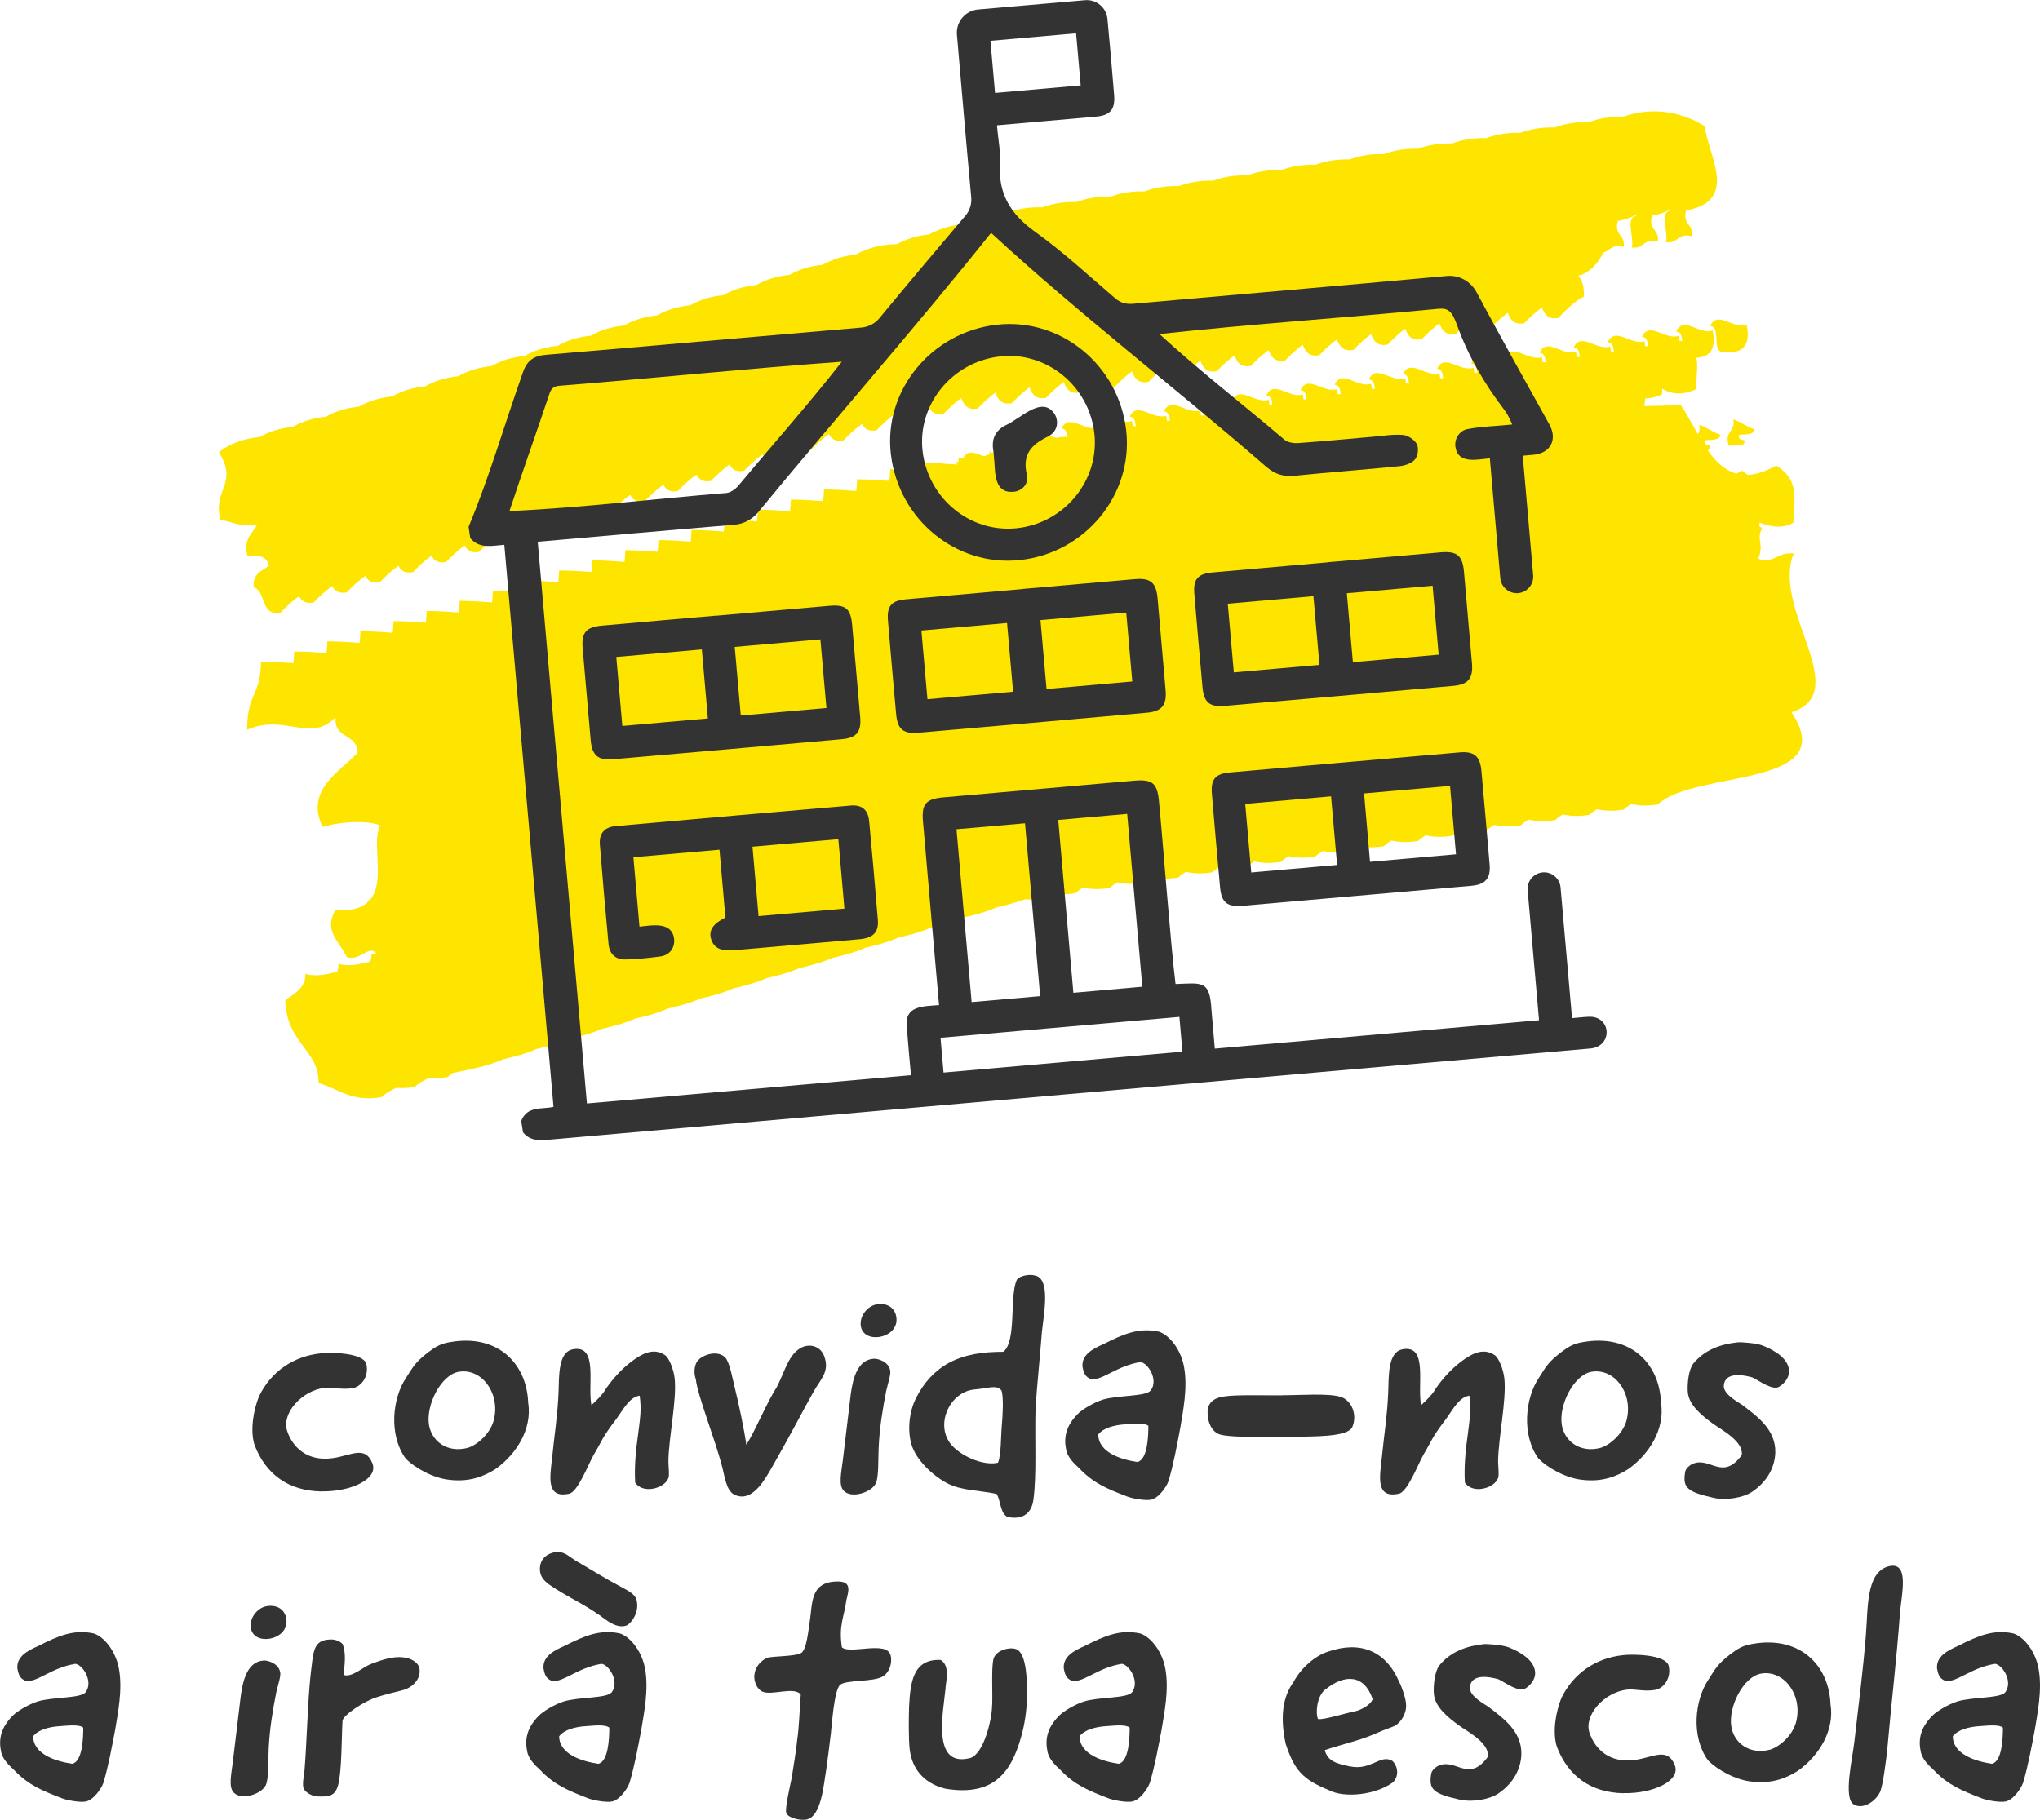
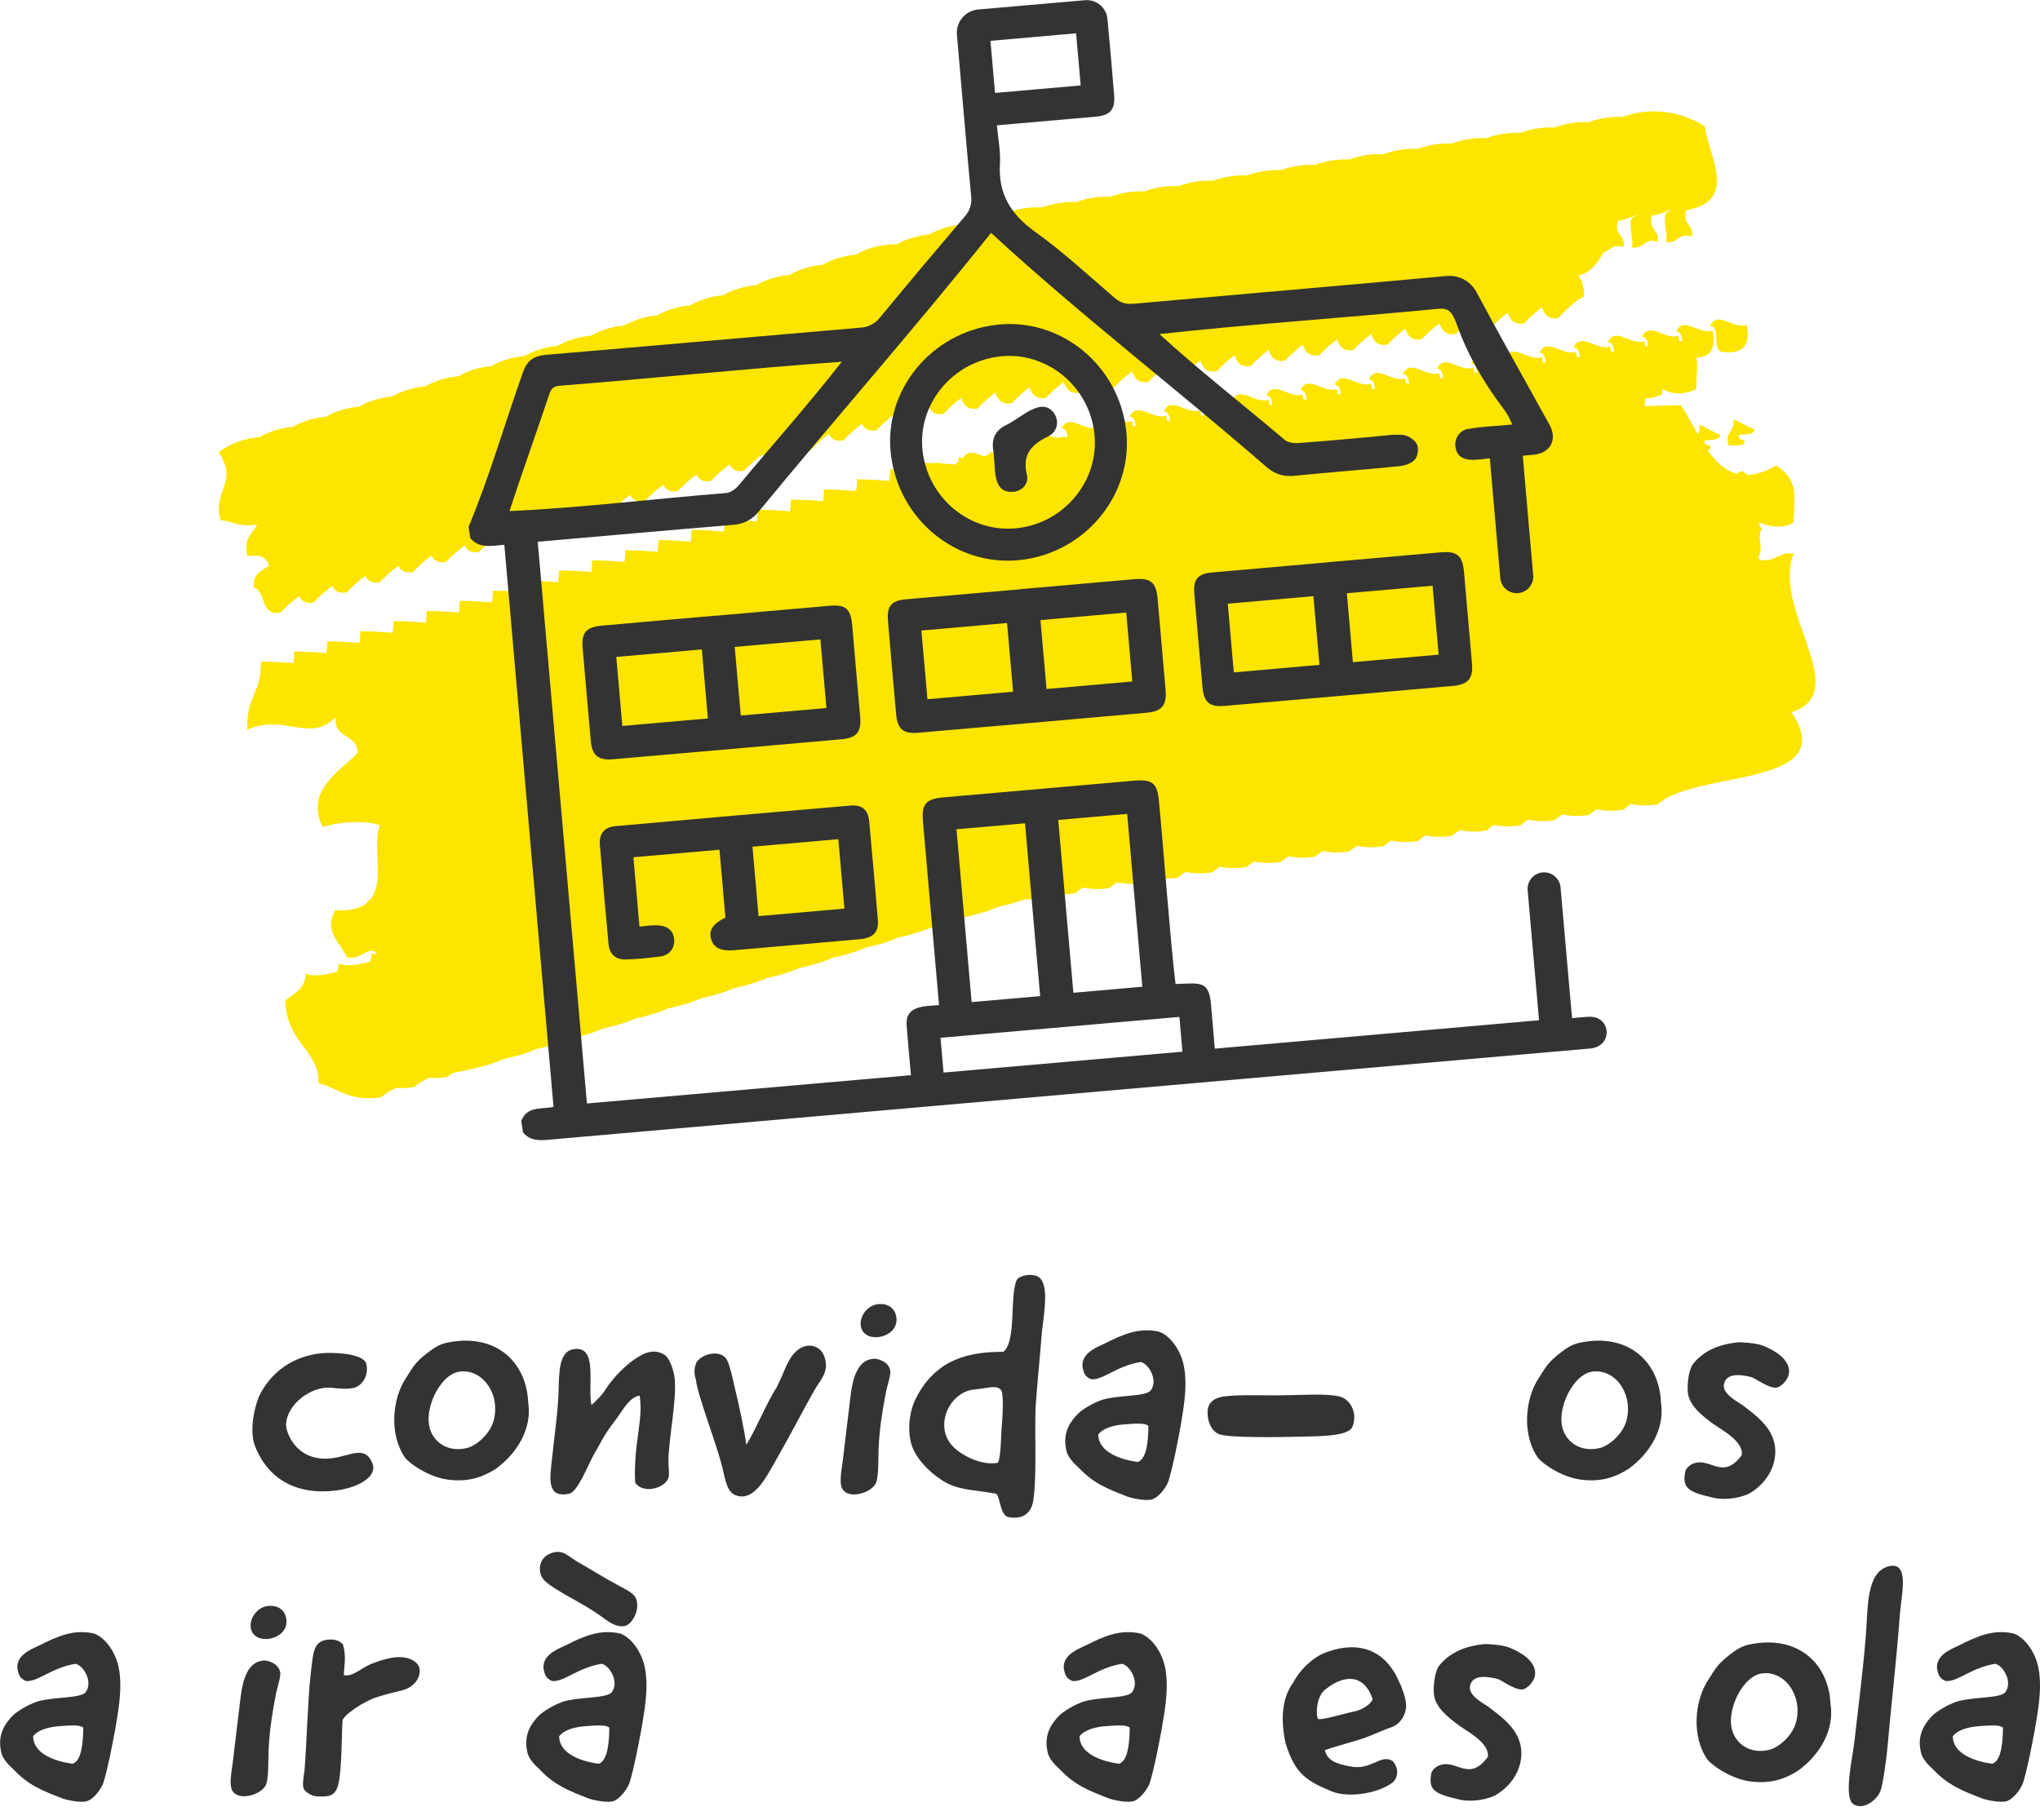
<svg xmlns="http://www.w3.org/2000/svg" id="a" viewBox="0 0 195.3 174.27">
  <g>
    <path d="M30.75,142.82c-3.15-.06-5.32-1.65-6.39-4.47-.43-1.41-.09-3.33,.43-4.62,1.13-2.36,3.27-3.85,5.9-4.13,.98-.12,4.1-.06,4.38,1.01,.28,1.19-.49,2.2-1.32,2.32-1.04,.18-1.87-.12-2.69-.03-2.2,.28-4.1,2.45-3.58,4.1,.55,1.68,2.02,2.97,4.38,2.63,1.74-.24,3.09-1.25,3.79,.49,.61,1.5-2.05,2.75-4.9,2.69Z" style="fill:#333;" />
    <path d="M50.58,134.4c.34,2.42-1.07,4.77-3.09,6.24-1.16,.76-2.57,1.29-4.44,1.07-1.56-.15-3.33-1.13-4.22-2.05-1.62-2.23-1.29-5.75,.06-7.74,.7-1.1,.86-1.44,2.02-2.36,.73-.55,1.22-.89,2.2-1.04,4.44-.79,7.34,1.96,7.46,5.87Zm-5.81,4.25c.95-.28,2.26-1.44,2.54-2.81,.55-2.57-1.29-4.87-3.43-4.47-1.65,.31-3.12,3.15-2.81,5.08,.24,1.5,1.68,2.72,3.7,2.2Z" style="fill:#333;" />
    <path d="M57.9,133.15c.67-1.01,1.53-1.99,2.57-2.78,.8-.58,1.99-1.41,3.18-.61,.37,.21,.86,1.35,.95,2.33,.18,2.11-.58,5.6-.61,7.83,0,.55,.12,1.29,0,1.62-.4,1.04-2.48,1.53-3.18,.43-.09-1.5,.06-3.12,.28-4.62,.18-1.47,.34-2.33,.15-3.7-.95,.12-1.56,1.29-2.17,2.14-1.53,2.02-1.32,1.99-2.23,3.52-.52,.92-1.53,3.58-2.36,3.73-2.2,.46-1.84-1.53-1.62-3.46,.21-2.14,.52-4.01,.61-6.18,.06-1.74-.03-3.92,1.38-4.19,2.45-.46,1.38,3.37,1.77,5.35,.55-.52,.95-.89,1.29-1.41Z" style="fill:#333;" />
    <path d="M74.39,132.78c.7-1.35,1.04-2.85,2.08-3.58,.89-.64,2.14-.37,2.48,.8,.46,1.38-.43,2.14-1.01,3.18-1.07,1.87-1.9,3.58-4.01,7.28-.64,1.1-1.77,3.24-3.33,2.78-.95-.21-1.13-1.35-1.44-2.69-.7-2.75-2.36-6.85-2.54-8.44-.31-.89,0-1.56,.12-1.74,.49-.67,2.02-1.13,2.72-.34,.4,.46,.7,2.11,.89,2.88,.37,1.5,.89,3.92,1.1,5.45,1.04-1.71,1.93-4.01,2.94-5.57Z" style="fill:#333;" />
    <path d="M85.22,131.19c.09,.4-.18,1.16-.37,1.96-.34,1.74-.64,3.49-.73,5.45-.06,1.1,.03,2.81-.28,3.46-.43,.86-2.33,1.47-3.06,.7-.52-.52-.24-1.74-.09-2.94,.25-2.11,.52-4.31,.76-6.33,.21-1.56,.67-3.24,2.14-3.37,.43-.06,1.47,.28,1.62,1.07Zm.61-4.83c.03,1.87-3.24,2.39-3.43,.55-.09-.92,.64-1.81,1.47-1.99,1.07-.21,1.93,.34,1.96,1.44Z" style="fill:#333;" />
    <path d="M95.41,143.06c-1.68-.37-3.3-.28-4.77-1.04-1.35-.73-2.97-2.23-3.4-3.76-.43-1.59-.09-3.37,.49-4.44,.7-1.38,1.68-2.51,3.09-3.3,1.56-.83,3.27-1.07,5.23-1.07,1.29-.98,.58-5.32,1.29-6.88,.21-.4,1.22-.58,1.71-.43,1.56,.24,.89,3.61,.7,5.38-.18,2.36-.46,5.02-.61,7.25-.09,3.09,.12,6.49-.21,8.87-.18,1.29-1.04,1.93-2.48,1.62-.7-.34-.64-1.56-1.04-2.2Zm.46-9.91c-.46-.58-1.19-.21-2.6-.09-2.26,.21-3.76,3.21-2.29,5.17,.89,1.16,3.12,2.17,4.56,1.84,.31-.67,.28-2.63,.37-3.58,.09-.98,.18-2.69-.03-3.33Z" style="fill:#333;" />
    <path d="M103.64,130.95c-.15-1.22,1.01-1.8,1.99-2.23,1.93-.98,3.43-1.62,5.35-1.19,1.1,.4,2.14,1.87,2.39,3.46,.34,1.96-.12,4.16-.37,5.72-.34,1.77-.64,3.46-1.13,5.11-.21,.61-1.01,1.71-1.74,1.8-.52,.09-1.77-.12-2.29-.34-1.81-.7-3.18-1.25-4.53-2.69-.55-.49-1.16-1.13-1.25-1.83-.34-1.62,.46-2.69,1.13-3.37,.43-.43,1.5-1.07,2.36-1.35,1.5-.46,4.13-.28,4.62-.89,.76-1.04-.28-2.63-.98-2.72-2.29,.37-3.58,1.74-4.71,1.65-.58-.21-.73-.58-.83-1.13Zm1.5,6.42c.03,1.77,2.29,2.42,3.76,2.63,.95-.24,1.04-2.39,1.04-3.46-.4-.34-1.56-.18-2.14-.15-1.16,.06-2.2,.37-2.66,.98Z" style="fill:#333;" />
    <path d="M122.71,133.61c1.84,0,4.38-.21,5.63,.15,1.07,.34,1.62,1.71,1.13,2.88-.43,1.01-3.82,.89-5.6,.95-1.07,.03-6.15,.12-7.13-.24-.76-.28-1.16-1.22-1.13-2.14,0-1.04,.83-1.41,1.71-1.5,1.04-.15,3.43-.09,5.38-.09Z" style="fill:#333;" />
-     <path d="M137.33,133.15c.67-1.01,1.53-1.99,2.57-2.78,.8-.58,1.99-1.41,3.18-.61,.37,.21,.86,1.35,.95,2.33,.18,2.11-.58,5.6-.61,7.83,0,.55,.12,1.29,0,1.62-.4,1.04-2.48,1.53-3.18,.43-.09-1.5,.06-3.12,.28-4.62,.18-1.47,.34-2.33,.15-3.7-.95,.12-1.56,1.29-2.17,2.14-1.53,2.02-1.32,1.99-2.23,3.52-.52,.92-1.53,3.58-2.36,3.73-2.2,.46-1.84-1.53-1.62-3.46,.21-2.14,.52-4.01,.61-6.18,.06-1.74-.03-3.92,1.38-4.19,2.45-.46,1.38,3.37,1.77,5.35,.55-.52,.95-.89,1.29-1.41Z" style="fill:#333;" />
    <path d="M159.03,134.4c.34,2.42-1.07,4.77-3.09,6.24-1.16,.76-2.57,1.29-4.44,1.07-1.56-.15-3.33-1.13-4.22-2.05-1.62-2.23-1.29-5.75,.06-7.74,.7-1.1,.86-1.44,2.02-2.36,.73-.55,1.22-.89,2.2-1.04,4.44-.79,7.34,1.96,7.46,5.87Zm-5.81,4.25c.95-.28,2.26-1.44,2.54-2.81,.55-2.57-1.29-4.87-3.43-4.47-1.65,.31-3.12,3.15-2.81,5.08,.24,1.5,1.68,2.72,3.7,2.2Z" style="fill:#333;" />
    <path d="M168.73,128.84c1.22,.49,2.42,1.25,2.54,2.33,.09,.8-.58,1.41-.89,1.59-.61,.49-2.02-.58-2.63-.86-1.68-.46-2.66-.18-2.72,.8-.06,.86,1.53,1.65,1.81,1.87,1.25,.98,3.18,2.26,3.12,4.53-.06,1.68-1.04,2.97-2.23,3.76-.86,.58-2.54,.83-3.64,.58-2.6-.58-3.03-.98-2.75-2.54,.06-.28,.43-.61,.73-.73,1.65-.7,2.84,1.68,4.68-.83,.18-1.32-1.9-2.39-2.75-3-1.04-.76-2.33-1.77-2.42-3.06-.06-.79,.09-2.14,.52-2.69,1.1-1.35,2.63-1.87,4.28-2.05,.15-.03,1.74,.06,2.36,.31Z" style="fill:#333;" />
    <path d="M1.67,159.85c-.15-1.22,1.01-1.8,1.99-2.23,1.93-.98,3.43-1.62,5.35-1.19,1.1,.4,2.14,1.87,2.39,3.46,.34,1.96-.12,4.16-.37,5.72-.34,1.77-.64,3.46-1.13,5.11-.21,.61-1.01,1.71-1.74,1.8-.52,.09-1.77-.12-2.29-.34-1.81-.7-3.18-1.25-4.53-2.69-.55-.49-1.16-1.13-1.25-1.83-.34-1.62,.46-2.69,1.13-3.37,.43-.43,1.5-1.07,2.36-1.35,1.5-.46,4.13-.28,4.62-.89,.76-1.04-.28-2.63-.98-2.72-2.29,.37-3.58,1.74-4.71,1.65-.58-.21-.73-.58-.83-1.13Zm1.5,6.42c.03,1.77,2.29,2.42,3.76,2.63,.95-.24,1.04-2.39,1.04-3.46-.4-.34-1.56-.18-2.14-.15-1.16,.06-2.2,.37-2.66,.98Z" style="fill:#333;" />
    <path d="M26.82,160.09c.09,.4-.18,1.16-.37,1.96-.34,1.74-.64,3.49-.73,5.45-.06,1.1,.03,2.81-.28,3.46-.43,.86-2.33,1.47-3.06,.7-.52-.52-.24-1.74-.09-2.94,.25-2.11,.52-4.31,.76-6.33,.21-1.56,.67-3.24,2.14-3.37,.43-.06,1.47,.28,1.62,1.07Zm.61-4.83c.03,1.87-3.24,2.39-3.43,.55-.09-.92,.64-1.81,1.47-1.99,1.07-.21,1.93,.34,1.96,1.44Z" style="fill:#333;" />
    <path d="M32.91,160.4c.77,.25,1.81-.73,2.57-1.04,.83-.31,2.08-.8,3.18-.64,.64,.06,1.38,.46,1.5,1.04,.18,1.22-.95,1.93-1.56,2.08-.64,.15-1.96,.49-2.48,.67-1.25,.37-3.33,1.77-3.33,2.29-.09,1.44-.06,4.9-.43,6.18-.31,1.04-.89,1.1-2.05,1.04-.46-.03-1.1-.4-1.25-.76-.12-.37,0-1.07,.09-1.71,.21-2.51,.31-6.64,.58-9.12,.28-2.26,.21-3.37,1.87-3.43,.46-.03,.95,.15,1.22,.46,.34,1.04,.15,1.93,.09,2.94Z" style="fill:#333;" />
    <path d="M52.04,159.85c-.15-1.22,1.01-1.8,1.99-2.23,1.93-.98,3.43-1.62,5.35-1.19,1.1,.4,2.14,1.87,2.39,3.46,.34,1.96-.12,4.16-.37,5.72-.34,1.77-.64,3.46-1.13,5.11-.21,.61-1.01,1.71-1.74,1.8-.52,.09-1.77-.12-2.29-.34-1.8-.7-3.18-1.25-4.53-2.69-.55-.49-1.16-1.13-1.25-1.83-.34-1.62,.46-2.69,1.13-3.37,.43-.43,1.5-1.07,2.36-1.35,1.5-.46,4.13-.28,4.62-.89,.76-1.04-.28-2.63-.98-2.72-2.29,.37-3.58,1.74-4.71,1.65-.58-.21-.73-.58-.83-1.13Zm3.33-10.25c1.16,.67,2.63,1.59,3.85,2.23,.83,.46,1.53,.76,1.71,1.35,.34,1.19-.52,2.36-1.04,2.51-.95,.24-1.83-.55-2.48-1.01-1.59-1.1-2.57-1.5-4.28-2.57-.7-.46-1.5-.92-1.44-1.96,.06-1.07,.92-1.44,1.53-1.53,.86-.09,1.32,.52,2.14,.98Zm-1.84,16.67c.03,1.77,2.29,2.42,3.76,2.63,.95-.24,1.04-2.39,1.04-3.46-.4-.34-1.56-.18-2.14-.15-1.16,.06-2.2,.37-2.66,.98Z" style="fill:#333;" />
-     <path d="M85.27,158.53c.18,.83-.18,1.71-.83,2.05-.95,.49-3.46,.28-4.01,.76-.58,.49-.8,3.95-.89,4.68-.06,.61-.37,2.97-.46,3.58-.21,1.04-.4,4.44-1.93,4.65-.67,.09-1.65-.18-1.87-.61-.18-.49,.49-3.12,.55-3.61,.09-.55,.46-2.88,.49-3.43,.18-1.16,.21-2.57,.34-4.34-.67-.79-2.81,.15-3.7-.28-.64-.34-.86-1.29-.7-1.8,.09-.58,.61-1.19,1.22-1.44,.64-.15,2.75-.12,3.24-.46,.52-.37,.67-2.2,.79-2.91,.28-1.77,.03-3.79,2.45-3.92,1.53-.09,1.35,.7,1.07,1.77-.21,1.62-.76,2.45-.43,4.53,.73,.7,4.34-.67,4.65,.76Z" style="fill:#333;" />
-     <path d="M90.53,161.62c-.24,2.42-1.32,7.56,2.23,6.76,1.22-.18,2.05-3,2.2-4.68,.12-1.35-.09-3.82,.15-4.83,.25-.92,1.74-1.22,2.29-.89,.89,.52,.95,3.09,.92,4.56-.03,1.22-.21,2.6-.58,3.85-.98,3.46-2.72,5.63-7.22,4.9-1.65-.4-3.15-1.5-3.43-3.76-.12-1.04-.09-3.15-.06-4.07,.12-2.36,.37-4.62,3.03-4.5,.83,.52,.58,1.71,.46,2.66Z" style="fill:#333;" />
    <path d="M101.85,159.85c-.15-1.22,1.01-1.8,1.99-2.23,1.93-.98,3.43-1.62,5.35-1.19,1.1,.4,2.14,1.87,2.39,3.46,.34,1.96-.12,4.16-.37,5.72-.34,1.77-.64,3.46-1.13,5.11-.21,.61-1.01,1.71-1.74,1.8-.52,.09-1.77-.12-2.29-.34-1.8-.7-3.18-1.25-4.53-2.69-.55-.49-1.16-1.13-1.25-1.83-.34-1.62,.46-2.69,1.13-3.37,.43-.43,1.5-1.07,2.36-1.35,1.5-.46,4.13-.28,4.62-.89,.76-1.04-.28-2.63-.98-2.72-2.29,.37-3.58,1.74-4.71,1.65-.58-.21-.73-.58-.83-1.13Zm1.5,6.42c.03,1.77,2.29,2.42,3.76,2.63,.95-.24,1.04-2.39,1.04-3.46-.4-.34-1.56-.18-2.14-.15-1.16,.06-2.2,.37-2.66,.98Z" style="fill:#333;" />
    <path d="M129.24,169.15c2.05,.43,2.91-1.22,4.07-.52,.67,.7,.52,1.65,0,2.08-1.56,1.13-4.56,1.53-6.12,.7-2.48-1.01-3.27-1.9-4.1-4.41-.58-2.63-.25-4.56,.73-5.9,.73-1.38,2.11-2.57,3.33-2.94,3-1.04,5.51-.15,6.82,2.94,.21,.37,.64,1.59,.64,2.14,.06,.83-.52,1.87-1.35,2.14-1.38,.49-2.08,.92-3.49,1.32-.95,.28-2.2,.64-2.94,.89,.25,1.01,1.04,1.29,2.39,1.56Zm-3.06-4.53c.55,.09,2.42-.52,3.49-.73,.7-.15,1.59-.67,1.74-1.19-.8-2.33-2.63-2.45-4.56-.89-.79,.64-.92,2.26-.67,2.81Z" style="fill:#333;" />
    <path d="M144.42,157.74c1.22,.49,2.42,1.25,2.54,2.33,.09,.8-.58,1.41-.89,1.59-.61,.49-2.02-.58-2.63-.86-1.68-.46-2.66-.18-2.72,.8-.06,.86,1.53,1.65,1.81,1.87,1.25,.98,3.18,2.26,3.12,4.53-.06,1.68-1.04,2.97-2.23,3.76-.86,.58-2.54,.83-3.64,.58-2.6-.58-3.03-.98-2.75-2.54,.06-.28,.43-.61,.73-.73,1.65-.7,2.84,1.68,4.68-.83,.18-1.32-1.9-2.39-2.75-3-1.04-.76-2.33-1.77-2.42-3.06-.06-.79,.09-2.14,.52-2.69,1.1-1.35,2.63-1.87,4.28-2.05,.15-.03,1.74,.06,2.36,.31Z" style="fill:#333;" />
-     <path d="M155.43,171.72c-3.15-.06-5.32-1.65-6.39-4.47-.43-1.41-.09-3.33,.43-4.62,1.13-2.36,3.27-3.85,5.9-4.13,.98-.12,4.1-.06,4.38,1.01,.28,1.19-.49,2.2-1.32,2.32-1.04,.18-1.87-.12-2.69-.03-2.2,.28-4.1,2.45-3.58,4.1,.55,1.68,2.02,2.97,4.38,2.63,1.74-.24,3.09-1.25,3.79,.49,.61,1.5-2.05,2.75-4.9,2.69Z" style="fill:#333;" />
    <path d="M175.26,163.3c.34,2.42-1.07,4.77-3.09,6.24-1.16,.76-2.57,1.29-4.44,1.07-1.56-.15-3.33-1.13-4.22-2.05-1.62-2.23-1.29-5.75,.06-7.74,.7-1.1,.86-1.44,2.02-2.36,.73-.55,1.22-.89,2.2-1.04,4.44-.79,7.34,1.96,7.46,5.87Zm-5.81,4.25c.95-.28,2.26-1.44,2.54-2.81,.55-2.57-1.29-4.87-3.43-4.47-1.65,.31-3.12,3.15-2.81,5.08,.24,1.5,1.68,2.72,3.7,2.2Z" style="fill:#333;" />
    <path d="M181.9,154.4c-.34,4.68-.83,8.63-1.22,13.12-.09,.89-.4,3.3-.64,3.95-.37,.98-1.68,1.87-2.57,1.32-1.04-.58-.09-4.56,.06-6.03,.43-3.76,.8-6.49,1.1-10.16,.21-2.54,0-5.93,2.08-6.58,2.14-.64,1.35,2.57,1.19,4.38Z" style="fill:#333;" />
    <path d="M185.45,159.85c-.15-1.22,1.01-1.8,1.99-2.23,1.93-.98,3.43-1.62,5.35-1.19,1.1,.4,2.14,1.87,2.39,3.46,.34,1.96-.12,4.16-.37,5.72-.34,1.77-.64,3.46-1.13,5.11-.21,.61-1.01,1.71-1.74,1.8-.52,.09-1.77-.12-2.29-.34-1.8-.7-3.18-1.25-4.53-2.69-.55-.49-1.16-1.13-1.25-1.83-.34-1.62,.46-2.69,1.13-3.37,.43-.43,1.5-1.07,2.36-1.35,1.5-.46,4.13-.28,4.62-.89,.76-1.04-.28-2.63-.98-2.72-2.29,.37-3.58,1.74-4.71,1.65-.58-.21-.73-.58-.83-1.13Zm1.5,6.42c.03,1.77,2.29,2.42,3.76,2.63,.95-.24,1.04-2.39,1.04-3.46-.4-.34-1.56-.18-2.14-.15-1.16,.06-2.2,.37-2.66,.98Z" style="fill:#333;" />
  </g>
  <g>
    <g>
      <path d="M163.72,31.21c1.04,.1,.19,2.19,1.06,2.47,2.03,.3,2.85-.55,2.44-2.56-1.29,.44-2.78-1.44-3.49,.09Z" style="fill:#fde500; fill-rule:evenodd;" />
      <path d="M167.96,41.11c-.74-.24-1.28-.71-2.02-.95,.23,1.2-.89,1.11-.44,2.51,.33,0,.67-.02,1-.02,.3-.04,.59-.09,.49-.51-.31-.02-.59-.06-.51-.49,.59-.09,1.42,.05,1.49-.54Z" style="fill:#fde500; fill-rule:evenodd;" />
      <path d="M171.76,53.01c-1.52-.19-1.75,.84-3.3,.61,.01-.03,.01-.07,.03-.1-.07,0-.12,0-.18,0,.63-1.46-.23-1.87,.39-2.92-.08-.08-.18-.14-.27-.21,0-.12,.02-.24,.02-.35,1.16,.49,2.4,.55,3.24,0,.2-2.85,.36-4.15-1.64-5.46-1.06,.6-1.96,.87-2.75,.9-.16-.13-.32-.27-.52-.4-.19,.11-.37,.18-.55,.27-1.13-.31-2-1.16-2.74-2.23,.18-.06,.3-.17,.23-.46-.31-.02-.59-.06-.51-.49,.59-.09,1.42,.05,1.49-.54-.74-.24-1.28-.71-2.02-.95,.08,.42,0,.68-.13,.91-.55-.96-1.06-1.95-1.63-2.79-1.17,.03-2.33,.06-3.5,.09,.05-.27,.06-.5,.08-.73,.5-.02,1.03-.12,1.61-.39,0-.21,.01-.37,.02-.55,.88,.55,1.96,.65,3.25,.05,.05-1.72,.18-2.32,.02-3.01,1.37-.06,1.9-.92,1.56-2.61-1.29,.44-2.78-1.44-3.49,.09,.44,.04,.54,.45,.58,.92-.1,0-.2-.02-.29-.02-.02-.16-.03-.31-.07-.48-1.29,.44-2.78-1.44-3.49,.09,.44,.04,.54,.45,.58,.92-.1,0-.2-.02-.29-.02-.02-.16-.03-.31-.07-.48-1.29,.44-2.78-1.44-3.49,.09,.44,.04,.54,.45,.58,.92-.1,0-.2-.02-.29-.02-.02-.16-.03-.31-.07-.48-1.29,.44-2.78-1.44-3.49,.09,.44,.04,.54,.45,.58,.92-.1,0-.2-.02-.29-.02-.02-.16-.03-.31-.07-.48-1.29,.44-2.78-1.44-3.49,.09,.44,.04,.54,.45,.58,.92-.1,0-.2-.02-.29-.02-.02-.16-.03-.31-.07-.48-1.29,.44-2.78-1.44-3.49,.09,.44,.04,.54,.45,.58,.92-.1,0-.2-.02-.29-.02-.02-.16-.03-.31-.07-.48-1.29,.44-2.78-1.44-3.49,.09,.44,.04,.54,.45,.58,.92-.1,0-.2-.02-.29-.02-.02-.16-.03-.31-.07-.48-1.29,.44-2.78-1.44-3.49,.09,.44,.04,.54,.45,.58,.92-.1,0-.2-.02-.29-.02-.02-.16-.03-.31-.07-.48-1.29,.44-2.78-1.44-3.49,.09,.44,.04,.54,.45,.58,.92-.1,0-.2-.02-.29-.02-.02-.16-.03-.31-.07-.48-1.29,.44-2.78-1.44-3.49,.09,.44,.04,.54,.45,.58,.92-.1,0-.2-.02-.29-.02-.02-.16-.03-.31-.07-.48-1.29,.44-2.78-1.44-3.49,.09,.44,.04,.54,.45,.58,.92-.1,0-.2-.02-.29-.02-.02-.16-.03-.31-.07-.48-1.29,.44-2.78-1.44-3.49,.09,.44,.04,.54,.45,.58,.92-.1,0-.2-.02-.29-.02-.02-.16-.03-.31-.07-.48-1.29,.44-2.78-1.44-3.49,.09,.44,.04,.54,.45,.58,.92-.1,0-.2-.02-.29-.02-.02-.16-.03-.31-.07-.48-1.29,.44-2.78-1.44-3.49,.09,.44,.04,.54,.45,.58,.92-.1,0-.2-.02-.29-.02-.02-.16-.03-.31-.07-.48-1.29,.44-2.78-1.44-3.49,.09,.44,.04,.54,.45,.58,.92-.1,0-.2-.02-.29-.02-.02-.16-.03-.31-.07-.48-1.29,.44-2.78-1.44-3.49,.09,.44,.04,.54,.45,.58,.92-.1,0-.2-.02-.29-.02-.02-.16-.03-.31-.07-.48-1.29,.44-2.78-1.44-3.49,.09,.44,.04,.54,.45,.58,.92-.1,0-.2-.02-.29-.02-.02-.16-.03-.31-.07-.48-1.29,.44-2.78-1.44-3.49,.09,.44,.04,.54,.45,.58,.92-.1,0-.2-.02-.29-.02-.02-.12-.02-.24-.05-.37-1.29,.44-2.78-1.44-3.49,.09,.41,.04,.52,.39,.57,.82-.39-.03-.75,0-1.06,.08-1.06-.21-2.12-1.15-2.68,.07,.28,.03,.42,.21,.5,.46-.63-.05-1.15,.07-1.59,.27-.84-.31-1.62-.74-2.08,.24,.25,.02,.38,.17,.47,.36-.24,0-.46-.02-.73-.02,0,.02,0,.04,0,.07-.11-.05-.22-.09-.34-.18,.03,.1,.06,.19,.09,.29-.21,.05-.39,.13-.57,.21-.8-.3-1.54-.67-2,.14-.15,0-.28-.01-.45-.01,0,.17-.01,.32-.02,.47-.07-.04-.14-.06-.22-.12,.03,.1,.06,.19,.09,.29-.01,0-.02,0-.04,.01-.39-.02-.83-.05-1.31-.08-.26-.08-.51-.1-.73-.04-.33-.01-.66-.03-1.05-.03,0,.28-.02,.53-.05,.76-.84-.05-1.8-.14-3.21-.16-.01,.43-.04,.8-.08,1.12-.81-.05-1.74-.14-3.09-.15-.01,.43-.04,.79-.08,1.12-.81-.05-1.74-.14-3.09-.15-.01,.43-.04,.79-.08,1.12-.81-.05-1.74-.14-3.09-.15-.01,.43-.04,.79-.08,1.12-.81-.05-1.74-.14-3.09-.15-.01,.43-.04,.79-.08,1.12-.81-.05-1.74-.14-3.09-.15-.01,.43-.04,.79-.08,1.12-.81-.05-1.74-.14-3.09-.15-.01,.43-.04,.79-.08,1.12-.81-.05-1.74-.14-3.09-.15-.01,.43-.04,.79-.08,1.12-.81-.05-1.74-.14-3.09-.15-.01,.43-.04,.79-.08,1.12-.81-.05-1.74-.14-3.09-.15-.01,.43-.04,.79-.08,1.12-.81-.05-1.74-.14-3.09-.15-.01,.43-.04,.79-.08,1.12-.81-.05-1.74-.14-3.09-.15-.01,.43-.04,.79-.08,1.12-.81-.05-1.74-.14-3.09-.15-.01,.43-.04,.79-.08,1.12-.81-.05-1.74-.14-3.09-.15-.01,.43-.04,.79-.08,1.12-.81-.05-1.74-.14-3.09-.15-.01,.43-.04,.79-.08,1.12-.81-.05-1.74-.14-3.09-.15-.01,.43-.04,.79-.08,1.12-.81-.05-1.74-.14-3.09-.15-.01,.43-.04,.79-.08,1.12-.81-.05-1.74-.14-3.09-.15-.01,.43-.04,.79-.08,1.12-.81-.05-1.74-.14-3.09-.15-.01,.43-.04,.79-.08,1.12-.81-.05-1.74-.14-3.09-.15-.08,3.44-1.32,2.89-1.34,6.53,3.57-1.58,6.03,1.27,8.4-1.14,.03,0,.05,0,.08,0-.19,2.06,2.13,1.47,2.09,3.37-1.68,1.76-5.07,3.58-3.33,7.08,1.97-.63,4.76-.57,5.5-.13-.87,1.69,.57,5.38-1,7.14-.05,0-.09,0-.14,0-.05,.08-.06,.16-.1,.24-.61,.52-1.56,.81-3.07,.73-1.12,2.03,.42,2.96,1.11,4.47,1.24,.49,2.25-1.37,2.91-.22-.18-.02-.36-.06-.53-.12,0,.31-.06,.56-.14,.79-.98,.23-2.13,.52-3.02,.18,0,.31-.06,.56-.14,.79-.98,.23-2.13,.52-3.03,.18,0,1.46-1.1,1.89-1.94,2.55,.14,4.16,3.28,4.78,3.19,7.92,1.92,.54,3.12,1.85,6.03,1.35,.36-.35,.85-.64,1.41-.89,.52,.04,1.09,.03,1.75-.08,.36-.34,.83-.63,1.38-.87,.02,0,.04,0,.06-.01,.51,.04,1.07,.03,1.73-.08,.14-.13,.31-.26,.48-.38,.92-.18,1.83-.37,2.68-.59,0,0,0,0,0,0,0,0,0,0,0,0,.81-.21,1.55-.45,2.19-.74,.33-.07,.65-.15,.96-.23,0,0,0,0,0,0,0,0,0,0,0,0,.81-.21,1.55-.45,2.19-.74,.33-.07,.65-.15,.96-.23,0,0,0,0,0,0,0,0,0,0,0,0,.81-.21,1.55-.45,2.19-.74,.33-.07,.65-.15,.96-.23,0,0,0,0,0,0,0,0,0,0,0,0,.81-.21,1.55-.45,2.19-.74,.33-.07,.65-.15,.96-.23,0,0,0,0,0,0,0,0,0,0,0,0,.81-.21,1.55-.45,2.19-.74,.33-.07,.65-.15,.96-.23,0,0,0,0,0,0,0,0,0,0,0,0,.81-.21,1.55-.45,2.19-.74,.33-.07,.65-.15,.96-.23,0,0,0,0,0,0,0,0,0,0,0,0,.81-.21,1.55-.45,2.19-.74,.33-.07,.65-.15,.96-.23,0,0,0,0,0,0,0,0,0,0,0,0,.81-.21,1.55-.45,2.19-.74,.33-.07,.65-.15,.96-.23,0,0,0,0,0,0,0,0,0,0,0,0,.81-.21,1.55-.45,2.19-.74,.33-.07,.65-.15,.96-.23,0,0,0,0,0,0h0c.81-.21,1.55-.45,2.19-.74,.33-.07,.65-.15,.96-.23,0,0,0,0,0,0,0,0,0,0,0,0,.81-.21,1.55-.45,2.19-.74,.33-.07,.65-.15,.96-.23,0,0,0,0,0,0,0,0,0,0,0,0,.81-.21,1.55-.45,2.19-.74,.33-.07,.65-.15,.96-.23,0,0,0,0,0,0,0,0,0,0,0,0,.81-.21,1.55-.45,2.19-.74,.33-.07,.65-.15,.96-.23,0,0,0,0,0,0,0,0,0,0,0,0,.81-.21,1.55-.45,2.19-.74,.33-.07,.65-.15,.96-.23,0,0,0,0,0,0,0,0,0,0,0,0,.81-.21,1.55-.45,2.19-.74,.33-.07,.65-.15,.96-.23,0,0,0,0,0,0,0,0,0,0,0,0,.81-.21,1.55-.45,2.19-.74,.33-.07,.66-.15,.97-.23,0,0,0,0,0,0h0c.6-.16,1.16-.33,1.67-.52,.47,.03,.98,.01,1.58-.09,.21-.2,.46-.38,.74-.54,.71,.16,1.51,.21,2.54,.04,.21-.2,.46-.38,.74-.54,.71,.16,1.51,.21,2.54,.04,.21-.2,.46-.38,.74-.54,.71,.16,1.51,.21,2.54,.04,.21-.2,.46-.38,.74-.54,.71,.16,1.51,.21,2.54,.04,.21-.2,.46-.38,.74-.54,.71,.16,1.51,.21,2.54,.04,.21-.2,.46-.38,.74-.54,.71,.16,1.51,.21,2.54,.04,.21-.2,.46-.38,.74-.54,.71,.16,1.51,.21,2.54,.04,.21-.2,.46-.38,.74-.54,.71,.16,1.51,.21,2.54,.04,.21-.2,.46-.38,.74-.54,.71,.16,1.51,.21,2.54,.04,.21-.2,.46-.38,.74-.54,.71,.16,1.51,.21,2.54,.04,.21-.2,.46-.38,.74-.54,.71,.16,1.51,.21,2.54,.04,.21-.2,.46-.38,.74-.54,.71,.16,1.51,.21,2.54,.04,.21-.2,.46-.38,.74-.54,.71,.16,1.51,.21,2.54,.04,.21-.2,.46-.38,.74-.54,.71,.16,1.51,.21,2.54,.04,.21-.2,.46-.38,.74-.54,.71,.16,1.51,.21,2.54,.04,.21-.2,.46-.38,.74-.54,.71,.16,1.51,.21,2.54,.04,.21-.2,.46-.38,.74-.54,.71,.16,1.51,.21,2.54,.04,.21-.2,.46-.38,.74-.54,.71,.16,1.51,.21,2.54,.04,3.49-3.33,17.67-1.5,12.79-8.82,5.94-1.92-1.75-9.66,.13-15.01Z" style="fill:#fde500; fill-rule:evenodd;" />
      <path d="M23.71,53.25c1.14-.16,1.88,.08,2.03,.95-.72,.45-1.56,.79-1.45,2.04,1.23,.41,.61,2.78,2.56,2.43,.54-.57,1.13-1.11,1.78-1.58,.24,.44,.6,.75,1.39,.61,.54-.57,1.13-1.11,1.78-1.58,.24,.44,.6,.75,1.39,.61,.54-.57,1.13-1.11,1.78-1.58,.24,.44,.6,.75,1.39,.61,.54-.57,1.13-1.11,1.78-1.58,.24,.44,.6,.75,1.39,.61,.54-.57,1.13-1.11,1.78-1.58,.24,.44,.6,.75,1.39,.61,.54-.57,1.13-1.11,1.78-1.58,.24,.44,.6,.75,1.39,.61,.54-.57,1.13-1.11,1.78-1.58,.24,.44,.6,.75,1.39,.61,.54-.57,1.13-1.11,1.78-1.58,.24,.44,.6,.75,1.39,.61,.54-.57,1.13-1.11,1.78-1.58,.24,.44,.6,.75,1.39,.61,.54-.57,1.13-1.11,1.78-1.58,.24,.44,.6,.75,1.39,.61,.54-.57,1.13-1.11,1.78-1.58,.24,.44,.6,.75,1.39,.61,.54-.57,1.13-1.11,1.78-1.58,.24,.44,.6,.75,1.39,.61,.54-.57,1.13-1.11,1.78-1.58,.24,.44,.6,.75,1.39,.61,.54-.57,1.13-1.11,1.78-1.58,.24,.44,.6,.75,1.39,.61,.54-.57,1.13-1.11,1.78-1.58,.24,.44,.6,.75,1.39,.61,.54-.57,1.13-1.11,1.78-1.58,.24,.44,.6,.75,1.39,.61,.54-.57,1.13-1.11,1.78-1.58,.24,.44,.6,.75,1.39,.61,.54-.57,1.13-1.11,1.78-1.58,.24,.44,.6,.75,1.39,.61,.54-.57,1.13-1.11,1.78-1.58,.24,.44,.6,.75,1.39,.61,.53-.55,1.09-1.07,1.71-1.53,.24,.59,.58,1.09,1.54,.92,.52-.55,1.08-1.06,1.69-1.52,.25,.63,.56,1.19,1.58,1.01,.52-.55,1.08-1.06,1.69-1.52,.25,.63,.56,1.19,1.58,1.01,.52-.55,1.08-1.06,1.69-1.52,.25,.63,.56,1.19,1.58,1.01,.52-.55,1.08-1.06,1.69-1.52,.25,.63,.56,1.19,1.58,1.01,.52-.55,1.08-1.06,1.69-1.52,.25,.63,.56,1.19,1.58,1.01,.52-.55,1.08-1.06,1.69-1.52,.25,.63,.56,1.19,1.58,1.01,.52-.55,1.08-1.06,1.69-1.52,.25,.63,.56,1.19,1.58,1.01,.52-.55,1.08-1.06,1.69-1.52,.25,.63,.56,1.19,1.58,1.01,.52-.55,1.08-1.06,1.69-1.52,.25,.63,.56,1.19,1.58,1.01,.52-.55,1.08-1.06,1.69-1.52,.25,.63,.56,1.19,1.58,1.01,.52-.55,1.08-1.06,1.69-1.52,.25,.63,.56,1.19,1.58,1.01,.52-.55,1.08-1.06,1.69-1.52,.25,.63,.56,1.19,1.58,1.01,.52-.55,1.08-1.06,1.69-1.52,.25,.63,.56,1.19,1.58,1.01,.52-.55,1.08-1.06,1.69-1.52,.25,.63,.56,1.19,1.58,1.01,.52-.55,1.08-1.06,1.69-1.52,.25,.63,.56,1.19,1.58,1.01,.52-.55,1.08-1.06,1.69-1.52,.25,.63,.56,1.19,1.58,1.01,.52-.55,1.08-1.06,1.69-1.52,.25,.63,.56,1.19,1.58,1.01,.52-.55,1.08-1.06,1.69-1.52,.25,.63,.56,1.19,1.58,1.01,.73-.77,1.47-1.53,2.45-2.06,.02-.87-.15-1.55-.55-1.99,1.02-.22,1.87-1.12,2.41-2.22,.66-.17,.79-.84,1.94-.53,.18-1.21-.94-1.06-.56-2.49,.71-.12,1.25-.31,1.67-.56,.03,.03,.07,.06,.1,.09-1.1,.09-.16,2.13-.43,3.01,1.21,.18,1.07-.94,2.49-.56,.18-1.21-.94-1.06-.56-2.49,.71-.12,1.25-.31,1.67-.56,.03,.03,.07,.06,.1,.09-1.1,.09-.16,2.13-.43,3.01,1.21,.18,1.07-.94,2.49-.56,.18-1.21-.94-1.06-.56-2.49,5.23-.87,1.94-5.6,1.81-8.04-2.52-1.59-5.42-1.8-7.87-.91-1.13-.04-2.24,.13-3.27,.51-1.13-.04-2.24,.13-3.27,.51-1.13-.04-2.24,.13-3.27,.51-1.13-.04-2.24,.13-3.27,.51-1.13-.04-2.24,.13-3.27,.51-1.13-.04-2.24,.13-3.27,.51-1.13-.04-2.24,.13-3.27,.51-1.13-.04-2.24,.13-3.27,.51-1.13-.04-2.24,.13-3.27,.51-1.13-.04-2.24,.13-3.27,.51-1.13-.04-2.24,.13-3.27,.51-1.13-.04-2.24,.13-3.27,.51-1.13-.04-2.24,.13-3.27,.51-1.13-.04-2.24,.13-3.27,.51-1.13-.04-2.24,.13-3.27,.51-1.13-.04-2.24,.13-3.27,.51-1.13-.04-2.24,.13-3.27,.51-1.23-.05-2.43,.14-3.54,.58-1.46,0-2.86,.37-4.11,1.04-1.12,.11-2.19,.44-3.17,.97-1.1,.11-2.15,.43-3.11,.94-1.35,0-2.76,.32-3.92,1-1.11,.1-2.22,.42-3.17,.97-1.11,.1-2.22,.42-3.17,.97-1.11,.1-2.22,.42-3.17,.97-1.11,.1-2.22,.42-3.17,.97-1.11,.1-2.22,.42-3.17,.97-1.11,.1-2.22,.42-3.17,.97-1.11,.1-2.22,.42-3.17,.97-1.11,.1-2.22,.42-3.17,.97-1.11,.1-2.22,.42-3.17,.97-1.11,.1-2.22,.42-3.17,.97-1.11,.1-2.22,.42-3.17,.97-1.11,.1-2.22,.42-3.17,.97-1.11,.1-2.22,.42-3.17,.97-1.11,.1-2.22,.42-3.17,.97-1.11,.1-2.22,.42-3.17,.97-1.11,.1-2.22,.42-3.17,.97-1.11,.1-2.22,.42-3.17,.97-1.11,.1-2.22,.42-3.17,.97-1.41,.13-2.83,.6-3.91,1.45,1.92,3.03-.64,3.57,.16,6.5,1.17,.13,1.89,.74,3.51,.42-.42,.9-1.36,1.3-.93,3.02Z" style="fill:#fde500; fill-rule:evenodd;" />
    </g>
    <g>
-       <path d="M129.85,85.79c-3.62,.32-7.23,.64-10.85,.95-1.53,.13-2.07-.31-2.2-1.8-.27-2.97-.53-5.95-.78-8.92-.12-1.39,.33-1.93,1.73-2.05,7.33-.65,14.67-1.29,22-1.92,1.37-.12,1.94,.36,2.07,1.73,.27,3.01,.54,6.01,.79,9.02,.11,1.29-.4,1.9-1.7,2.02-3.68,.33-7.37,.65-11.05,.97Zm-10.06-2.24l8.22-.72c-.19-2.23-.38-4.39-.58-6.57-2.78,.24-5.49,.48-8.22,.72,.19,2.22,.38,4.36,.58,6.57Zm11.37-1.02l8.23-.72c-.2-2.23-.38-4.38-.57-6.55-2.77,.24-5.48,.48-8.23,.72,.19,2.21,.38,4.36,.57,6.55Z" style="fill:#333;" />
      <path d="M68.58,58.96c3.62-.32,7.23-.64,10.85-.95,1.53-.13,2.01,.28,2.15,1.83,.26,2.94,.52,5.88,.77,8.82,.12,1.45-.34,2-1.78,2.13-7.3,.65-14.6,1.29-21.9,1.92-1.42,.12-1.99-.38-2.12-1.82-.26-2.94-.52-5.88-.77-8.82-.13-1.49,.33-2.02,1.85-2.16,3.65-.33,7.3-.64,10.95-.96Zm-9.58,3.95c.19,2.21,.39,4.4,.58,6.61l8.19-.72c-.19-2.22-.38-4.39-.58-6.61-2.75,.24-5.43,.48-8.19,.72Zm20.12,4.89c-.2-2.25-.39-4.42-.58-6.57-2.78,.24-5.47,.48-8.2,.72,.19,2.22,.38,4.36,.58,6.57,2.74-.24,5.43-.47,8.2-.72Z" style="fill:#333;" />
      <path d="M127.11,53.84c3.62-.32,7.23-.64,10.85-.95,1.52-.13,2.05,.32,2.19,1.82,.26,2.94,.52,5.88,.77,8.82,.12,1.43-.36,2.02-1.79,2.15-7.3,.65-14.6,1.29-21.9,1.92-1.44,.12-1.98-.35-2.11-1.8-.27-2.97-.53-5.95-.78-8.92-.12-1.41,.32-1.93,1.72-2.06,3.68-.33,7.37-.65,11.05-.97Zm-8.99,10.55c2.8-.25,5.49-.48,8.2-.72-.2-2.23-.39-4.4-.58-6.58l-8.2,.72c.19,2.21,.38,4.36,.58,6.58Zm19.61-1.7c-.2-2.26-.38-4.4-.58-6.6-2.76,.24-5.47,.48-8.21,.72,.19,2.23,.38,4.39,.58,6.6,2.75-.24,5.44-.48,8.21-.72Z" style="fill:#333;" />
      <path d="M97.78,56.41c3.62-.32,7.23-.64,10.85-.95,1.52-.13,2.05,.32,2.19,1.82,.26,2.94,.52,5.88,.77,8.82,.12,1.43-.36,2.02-1.79,2.15-7.3,.65-14.6,1.29-21.9,1.92-1.44,.12-1.98-.35-2.11-1.8-.27-2.97-.53-5.95-.78-8.92-.12-1.41,.32-1.93,1.72-2.06,3.68-.33,7.37-.65,11.05-.97Zm-8.99,10.55c2.8-.25,5.49-.48,8.2-.72-.2-2.23-.39-4.4-.58-6.58-2.77,.24-5.46,.48-8.2,.72,.19,2.21,.38,4.36,.58,6.58Zm19.61-1.7c-.2-2.26-.38-4.4-.58-6.6-2.76,.24-5.47,.48-8.21,.72,.19,2.23,.38,4.39,.58,6.6l8.21-.72Z" style="fill:#333;" />
      <path d="M69.45,87.88l-.57-6.51c-2.76,.24-5.47,.48-8.24,.72,.19,2.2,.38,4.35,.58,6.65,1.26-.14,3.14-.5,3.32,1.2,.08,.82-.43,1.53-1.31,1.65-1.11,.15-2.23,.26-3.34,.29-.95,.03-1.54-.52-1.63-1.47-.3-3.18-.58-6.35-.83-9.53-.09-1.06,.44-1.68,1.51-1.77,7.5-.67,15.01-1.33,22.51-1.97,1.07-.09,1.66,.41,1.76,1.5,.3,3.14,.57,6.28,.83,9.43,.1,1.2-.44,1.75-1.74,1.87-3.99,.36-7.98,.7-11.97,1.05-1.32,.12-1.98-.2-2.25-1.06-.25-.83,.17-1.47,1.36-2.06Zm10.81-7.52c-2.81,.25-5.49,.48-8.22,.72,.19,2.22,.38,4.39,.58,6.65,2.81-.25,5.43-.48,8.22-.72l-.58-6.65Z" style="fill:#333;" />
      <path d="M95.42,31.1c6.12-.7,11.7,3.86,12.4,10.15,.68,6.11-3.92,11.72-10.18,12.38-6.09,.65-11.6-3.86-12.35-10.11-.73-6.09,3.84-11.7,10.12-12.42Zm.27,3.04c-4.57,.53-7.9,4.64-7.36,9.1,.55,4.54,4.59,7.82,9.03,7.34,4.56-.49,7.91-4.59,7.41-9.07-.51-4.58-4.6-7.89-9.09-7.38Z" style="fill:#333;" />
      <path d="M95.18,44.11c-.03-.3-.03-.61-.08-.91-.2-1.14,.15-1.96,1.22-2.5,1.36-.59,3.46-2.89,4.65-1.04,.44,.75,.25,1.71-.66,2.15-1.58,.77-2.47,1.73-2,3.66,.22,.9-.53,1.62-1.39,1.63-1.7,.09-1.65-1.77-1.73-3,0,0,0,0-.01,0Z" style="fill:#333;" />
      <path d="M152.06,97.37c-.53,.02-1.05,.09-1.56,.13l-1.1-12.52c-.08-.87-.84-1.51-1.71-1.44-.87,.08-1.51,.84-1.44,1.71l1.09,12.45-31.04,2.72c-.11-1.23-.22-2.46-.32-3.7-.15-2.9-.91-2.57-3.44-2.49-.5-4.11-1.18-13.32-1.58-17.44-.16-1.8-.61-2.18-2.4-2.03-6.09,.53-12.17,1.06-18.26,1.6-1.66,.15-2.08,.63-1.94,2.28,.36,4.21,1.17,13.39,1.54,17.61-1.53,.12-3.32,.05-3.09,2.08,.11,1.52,.26,3.04,.4,4.63l-31.02,2.71-4.71-53.79c6.27-.55,12.54-1.11,18.82-1.63,.88-.07,1.7-.5,2.27-1.18,7.39-8.99,15.05-17.67,22.31-26.77,8.48,7.82,17.67,14.85,26.38,22.43,.82,.69,1.63,.94,2.69,.83,3.34-.34,6.69-.58,10.04-.92,.53-.05,1.18-.28,1.49-.66,.27-.33,.36-1.09,.16-1.46-.23-.42-.85-.83-1.33-.87-.93-.08-1.89,.09-2.84,.17-2.4,.21-4.8,.44-7.2,.61-.43,.03-.99-.06-1.3-.32-3.98-3.39-8.12-6.59-11.97-10.12,8.89-.97,17.81-1.56,26.71-2.42,.95-.09,1.31,.25,1.79,1.59,1.04,2.89,2.59,5.56,4.45,8,.42,.55,.47,.74,.83,1.49-1.57,.17-2.92,.17-4.39,.46-.75,.21-1.2,1.01-1.04,1.77,.29,1.57,2.08,1.12,3.28,1.01l1,11.47c.08,.87,.84,1.51,1.71,1.44,.87-.08,1.51-.84,1.44-1.71l-1-11.45c.39-.03,.72-.06,1.05-.09,1.61-.16,2.29-1.46,1.51-2.88-2.33-4.23-4.72-8.44-6.99-12.7-.56-1.04-1.67-1.65-2.85-1.54-10,.92-20.01,1.77-30.01,2.66-.69,.06-1.21-.08-1.75-.54-2.52-2.16-4.97-4.44-7.67-6.37-2.32-1.67-3.52-3.63-3.34-6.51,.07-1.19-.18-2.4-.29-3.67,3.28-.29,6.38-.55,9.48-.83,1.37-.12,1.85-.68,1.74-2.07-.19-2.43-.41-4.86-.64-7.29-.1-1.08-1.06-1.88-2.14-1.79-3.41,.29-6.83,.59-10.24,.89-1.23,.11-2.13,1.19-2.03,2.41,.45,5.19,.89,10.38,1.37,15.57,.06,.64-.14,1.28-.56,1.77-2.76,3.25-5.51,6.51-8.22,9.8-.43,.52-1.05,.85-1.73,.91-10.08,.86-20.15,1.76-30.22,2.61-1.17,.1-1.82,.58-2.2,1.71-1.74,4.91-3.19,9.96-5.19,14.76,.06,.38,.1,.7,.16,1.08,.88,1.05,2.07,.73,3.26,.64l4.71,53.82c-1.08,.27-2.53-.13-3.09,1.36l.17,1.08c.58,.73,1.35,.81,2.26,.73,33.33-2.94,66.66-5.84,99.99-8.76,2.14-.26,1.91-3.17-.26-3.03ZM94.82,3.91c2.78-.24,5.46-.48,8.2-.72,.15,1.68,.29,3.31,.44,4.99-2.75,.24-5.43,.48-8.2,.72-.14-1.65-.29-3.28-.44-4.99ZM48.77,48.95c1.25-3.79,2.56-7.44,3.82-11.21,.17-.52,.41-.76,.99-.8,9.01-.72,17.99-1.65,27.01-2.3-3.19,4.08-6.6,7.91-9.91,11.88-.28,.33-.74,.65-1.14,.69-6.92,.55-13.84,1.42-20.77,1.73Zm52.54,29.57c2.24-.2,4.38-.38,6.6-.58,.33,3.82,1.11,12.7,1.45,16.55-2.21,.19-4.38,.38-6.6,.58-.33-3.83-1.11-12.67-1.45-16.55Zm-9.74,.89l6.56-.57c.33,3.8,1.11,12.67,1.45,16.55l-6.56,.57c-.33-3.81-1.11-12.68-1.45-16.55Zm21.63,21.3c-7.63,.67-15.21,1.33-22.87,2-.09-1.08-.19-2.17-.29-3.33,7.6-.66,15.18-1.33,22.87-2,.1,1.13,.19,2.2,.29,3.33Z" style="fill:#333;" />
    </g>
  </g>
</svg>